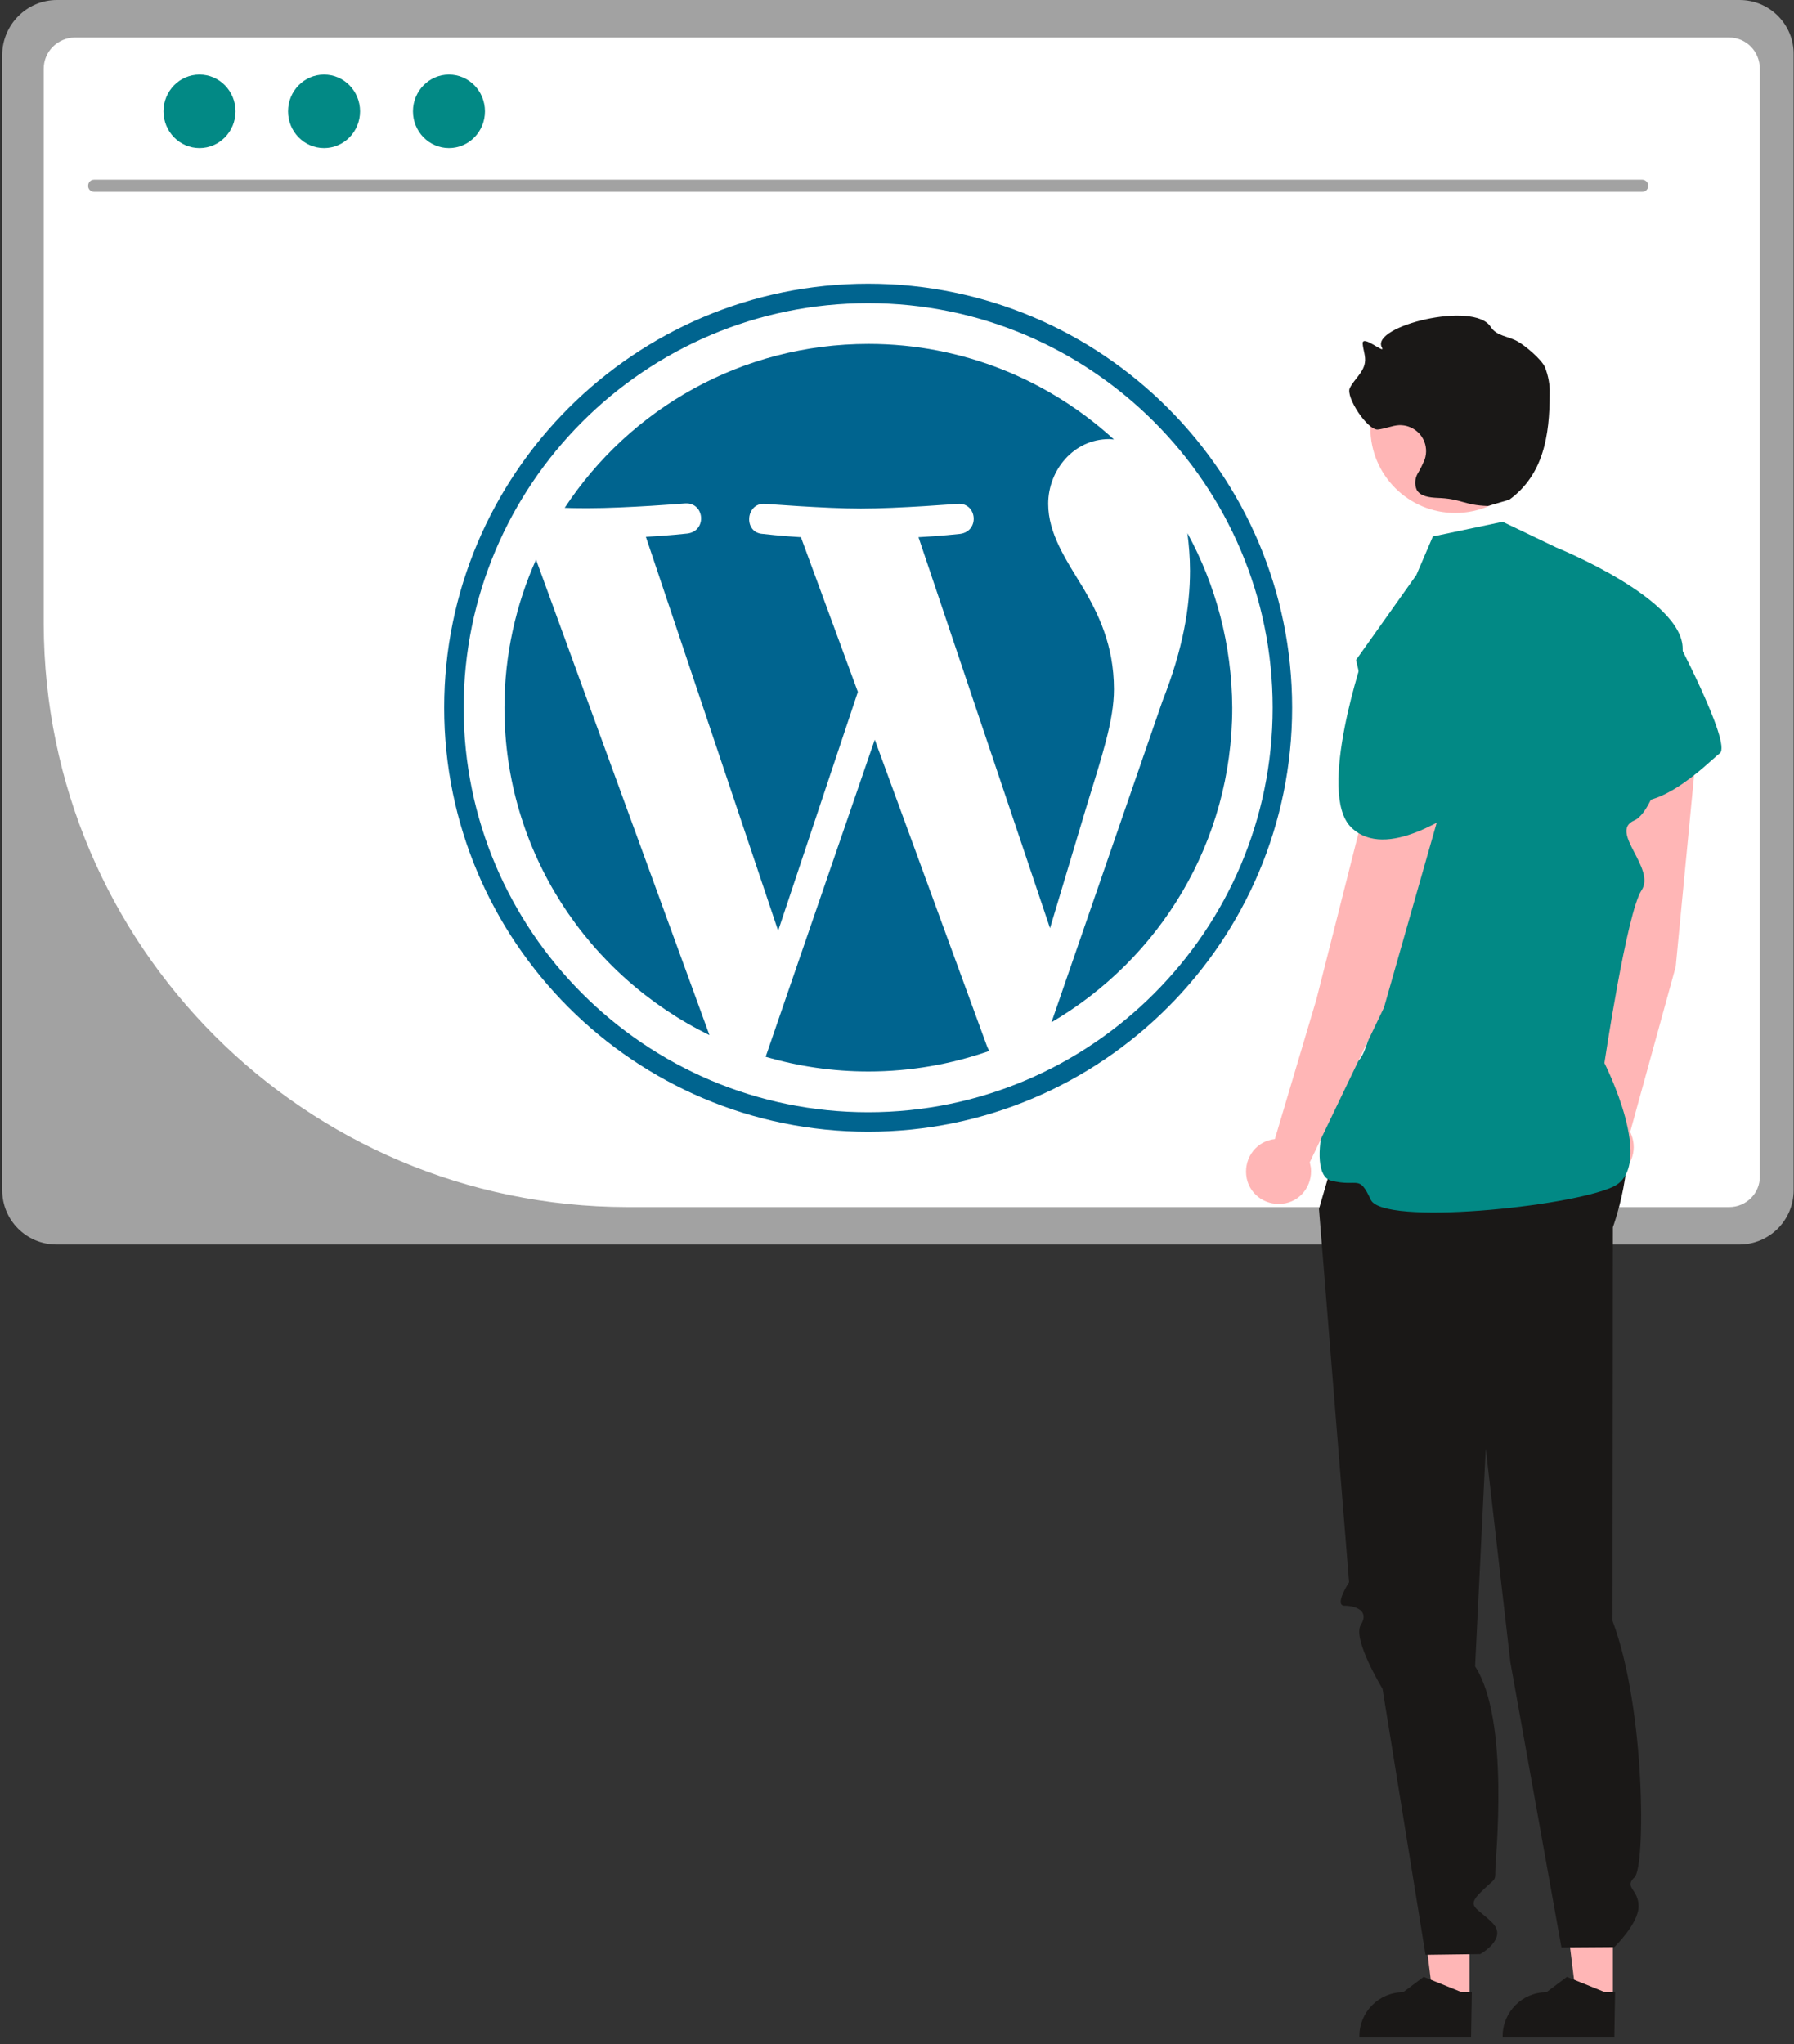
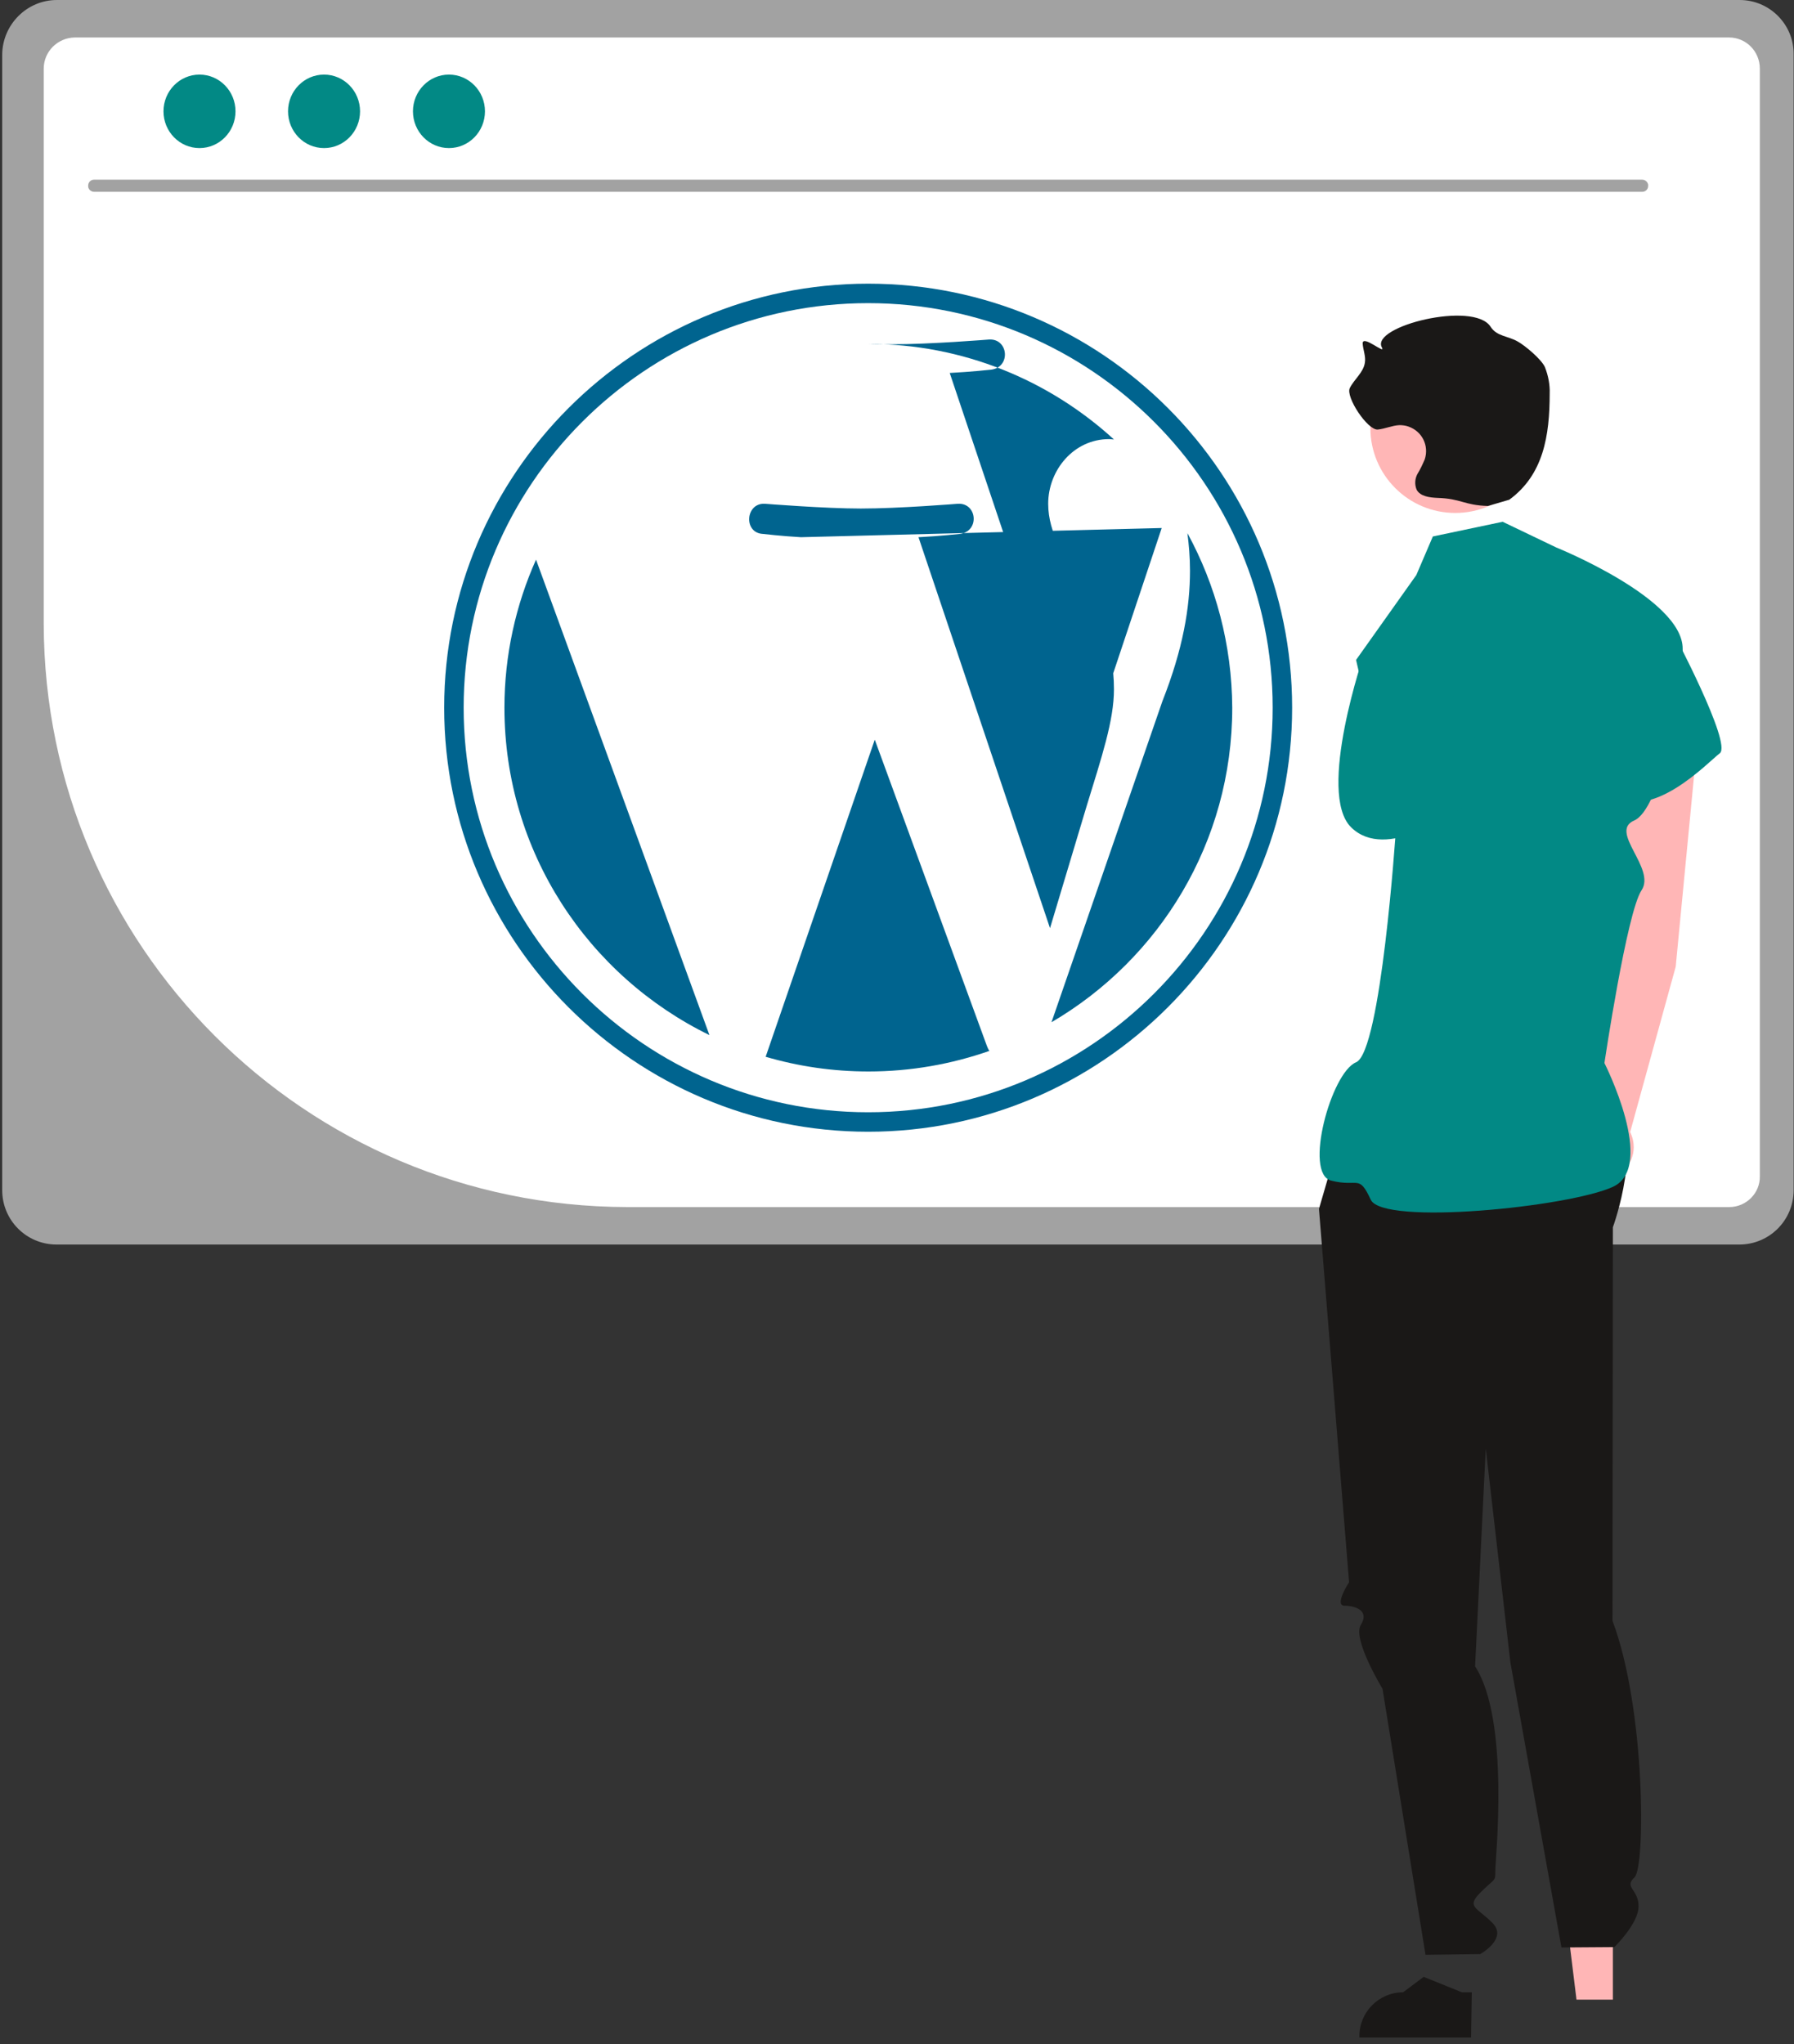
<svg xmlns="http://www.w3.org/2000/svg" version="1.1" id="Layer_1" x="0px" y="0px" viewBox="0 0 488.3 556.3" style="enable-background:new 0 0 488.3 556.3;" xml:space="preserve">
  <rect x="0" y="0" width="488.3" height="556.3" fill="#333333" stroke="none" />
  <style type="text/css">
	.st0{fill:#A2A2A2;}
	.st1{fill:#FFFFFF;}
	.st2{fill:#028985;}
	.st3{fill:#FFB6B6;}
	.st4{fill:#1A1817;}
	.st5{fill:#00648F;}
</style>
  <path class="st0" d="M473.5,0h-458C7.3,0,0.7,6.7,0.6,14.8v309.1c0,8.2,6.6,14.8,14.8,14.8h458c8.2,0,14.8-6.6,14.8-14.8V14.8  C488.3,6.7,481.7,0,473.5,0z" />
  <path class="st1" d="M470.7,328.5H170.6C83,328.3,12.1,257.4,11.9,169.8V18.7c0-4.7,3.8-8.4,8.4-8.5h450.3c4.7,0,8.4,3.8,8.4,8.5  v301.4C479.1,324.7,475.3,328.5,470.7,328.5z" />
  <path class="st0" d="M447,52.2H25.6c-0.9,0-1.7-0.8-1.6-1.7c0-0.9,0.7-1.6,1.6-1.6H447c0.9,0,1.7,0.8,1.6,1.7  C448.6,51.5,447.9,52.2,447,52.2z" />
  <ellipse class="st2" cx="54.3" cy="30.3" rx="9.8" ry="10" />
  <ellipse class="st2" cx="88.2" cy="30.3" rx="9.8" ry="10" />
  <ellipse class="st2" cx="122.2" cy="30.3" rx="9.8" ry="10" />
-   <polygon class="st3" points="400,544.2 390.1,544.2 385.4,506 400,506 " />
  <path class="st4" d="M400.4,554.5l-30.4,0v-0.4c0-6.5,5.3-11.9,11.9-11.9h0l5.6-4.2l10.4,4.2l2.7,0L400.4,554.5z" />
  <polygon class="st3" points="439,544.2 429.1,544.2 424.4,506 439,506 " />
-   <path class="st4" d="M439.4,554.5l-30.4,0v-0.4c0-6.5,5.3-11.9,11.9-11.9h0l5.6-4.2l10.4,4.2l2.7,0L439.4,554.5z" />
  <path class="st4" d="M366,305l-7,24l8.2,101.6c0,0-4.2,6.4-1.2,6.4s6.8,1.4,4.4,5.2s5.9,17.4,5.9,17.4L388,532l14.9-0.2  c0,0,7.6-4.2,3.3-8.5S399,519,403,515c4-4,4-2.8,4-5.9c0-3.1,4-41-5.5-55.6l2.9-59.3l6.7,58.2L425,530l14.4-0.1  c0,0,6.6-6.4,6.6-11.1s-4.1-5.1-1.1-7.9c3-2.8,3-45.9-6-69.8l0.1-107.1c0,0,8.8-24-0.1-33.5S366,305,366,305z" />
  <path class="st3" d="M456.1,263.1l6-62.4c0.5-5.5-3.5-10.4-9-11l0,0c-5.6-0.6-10.6,3.4-11.2,9c0,0.2,0,0.4,0,0.5l-4.3,65.1  l-4.3,39.4c-4.7,1.4-7.3,6.3-5.9,11c1.4,4.7,6.3,7.3,11,5.9c4.7-1.4,7.3-6.3,5.9-11c-0.2-0.5-0.3-1-0.6-1.5L456.1,263.1z" />
  <path class="st2" d="M433.5,169l21.7,2.7c0,0,16.3,30.7,12.9,33.3s-18.5,18.8-29.6,11.4S433.5,169,433.5,169z" />
  <circle class="st3" cx="396.1" cy="116.5" r="23.1" />
  <path class="st4" d="M405,137.7c-6.6-0.2-7.2-2-13.8-2.2c-2.1-0.1-4.6-0.4-5.6-2.2c-0.6-1.4-0.5-3,0.2-4.3c0.8-1.3,1.4-2.6,2-4  c1.2-3.7-0.7-7.6-4.4-8.9c-0.8-0.3-1.7-0.4-2.5-0.4c-2,0.1-3.9,1-5.9,1.2c-2.8,0.2-8.8-8.9-7.6-11.3c1.2-2.4,3.7-4.2,4.1-6.9  c0.3-1.7-0.5-3.5-0.6-5.2c-0.1-2.6,6.5,3.3,5.2,1c-3-5.7,25-12.7,29.6-5.6c1.7,2.7,4.8,2.5,7.5,4.1c1.8,1,6.3,4.7,7.3,6.9  c0.9,2.3,1.4,4.8,1.3,7.2c0,11.5-1.7,22.1-11,28.9" />
  <path class="st2" d="M390,146l19-4l14.6,7c0,0,34.5,13.9,34.4,27.6s-6.2,43.7-13.2,46.7s6,13,2,19s-10.1,47-10.1,47  S451,317.5,439,323s-62.6,10.6-65.9,3.5s-3.3-3.3-10.8-5.2s0-29.4,6.8-32.2s10.8-62.8,10.8-62.8l-10.8-46.7l16.4-23.1L390,146z" />
-   <path class="st3" d="M376.7,274.2l17.2-60.3c1.5-5.3-1.6-10.9-6.9-12.4l0,0c-5.4-1.6-11,1.4-12.6,6.8c-0.1,0.2-0.1,0.3-0.1,0.5  L358.3,272L347,310c-4.9,0.5-8.3,4.9-7.8,9.8s4.9,8.3,9.8,7.8s8.3-4.9,7.8-9.8c-0.1-0.5-0.2-1-0.3-1.5L376.7,274.2z" />
  <path class="st2" d="M371.4,177.6l20.9,6.6c0,0,13.6,19.9,8.5,22.8s-7,2.2-4.4,7.3s6.4,3.1,2.6,5s-21.6,15.2-31.2,5.9  S371.4,177.6,371.4,177.6z" />
  <g>
    <path class="st5" d="M137.3,192.6c0,39.2,22.8,73,55.8,89.1l-47.2-129.4C140.4,164.6,137.3,178.3,137.3,192.6z" />
-     <path class="st5" d="M303.2,187.6c0-12.2-4.4-20.7-8.2-27.3c-5-8.2-9.7-15.1-9.7-23.2c0-9.1,6.9-17.6,16.6-17.6   c0.4,0,0.9,0.1,1.3,0.1c-17.6-16.1-41.1-26-66.8-26c-34.6,0-65,17.7-82.7,44.6c2.3,0.1,4.5,0.1,6.4,0.1c10.4,0,26.4-1.3,26.4-1.3   c5.3-0.3,6,7.5,0.6,8.2c0,0-5.4,0.6-11.3,0.9l36,107.2l21.7-65L218,146.2c-5.3-0.3-10.4-0.9-10.4-0.9c-5.3-0.3-4.7-8.5,0.6-8.2   c0,0,16.3,1.3,26.1,1.3c10.4,0,26.4-1.3,26.4-1.3c5.3-0.3,6,7.5,0.6,8.2c0,0-5.4,0.6-11.3,0.9l35.8,106.4l9.9-33   C299.9,205.9,303.2,196.1,303.2,187.6z" />
+     <path class="st5" d="M303.2,187.6c0-12.2-4.4-20.7-8.2-27.3c-5-8.2-9.7-15.1-9.7-23.2c0-9.1,6.9-17.6,16.6-17.6   c0.4,0,0.9,0.1,1.3,0.1c-17.6-16.1-41.1-26-66.8-26c2.3,0.1,4.5,0.1,6.4,0.1c10.4,0,26.4-1.3,26.4-1.3   c5.3-0.3,6,7.5,0.6,8.2c0,0-5.4,0.6-11.3,0.9l36,107.2l21.7-65L218,146.2c-5.3-0.3-10.4-0.9-10.4-0.9c-5.3-0.3-4.7-8.5,0.6-8.2   c0,0,16.3,1.3,26.1,1.3c10.4,0,26.4-1.3,26.4-1.3c5.3-0.3,6,7.5,0.6,8.2c0,0-5.4,0.6-11.3,0.9l35.8,106.4l9.9-33   C299.9,205.9,303.2,196.1,303.2,187.6z" />
    <path class="st5" d="M238.1,201.3l-29.7,86.3c8.9,2.6,18.2,4,28,4c11.5,0,22.6-2,32.9-5.6c-0.3-0.4-0.5-0.9-0.7-1.4L238.1,201.3z" />
    <path class="st5" d="M323.2,145.1c0.4,3.2,0.7,6.5,0.7,10.2c0,10-1.9,21.3-7.5,35.5l-30.2,87.4c29.4-17.2,49.2-49,49.2-85.6   C335.3,175.4,330.9,159.2,323.2,145.1z" />
    <path class="st5" d="M236.3,77.2c-63.6,0-115.4,51.8-115.4,115.4c0,63.6,51.8,115.4,115.4,115.4c63.6,0,115.4-51.8,115.4-115.4   C351.7,129,300,77.2,236.3,77.2z M236.3,302.7c-60.7,0-110.1-49.4-110.1-110.1c0-60.7,49.4-110.1,110.1-110.1   c60.7,0,110.1,49.4,110.1,110.1C346.4,253.3,297,302.7,236.3,302.7z" />
  </g>
</svg>